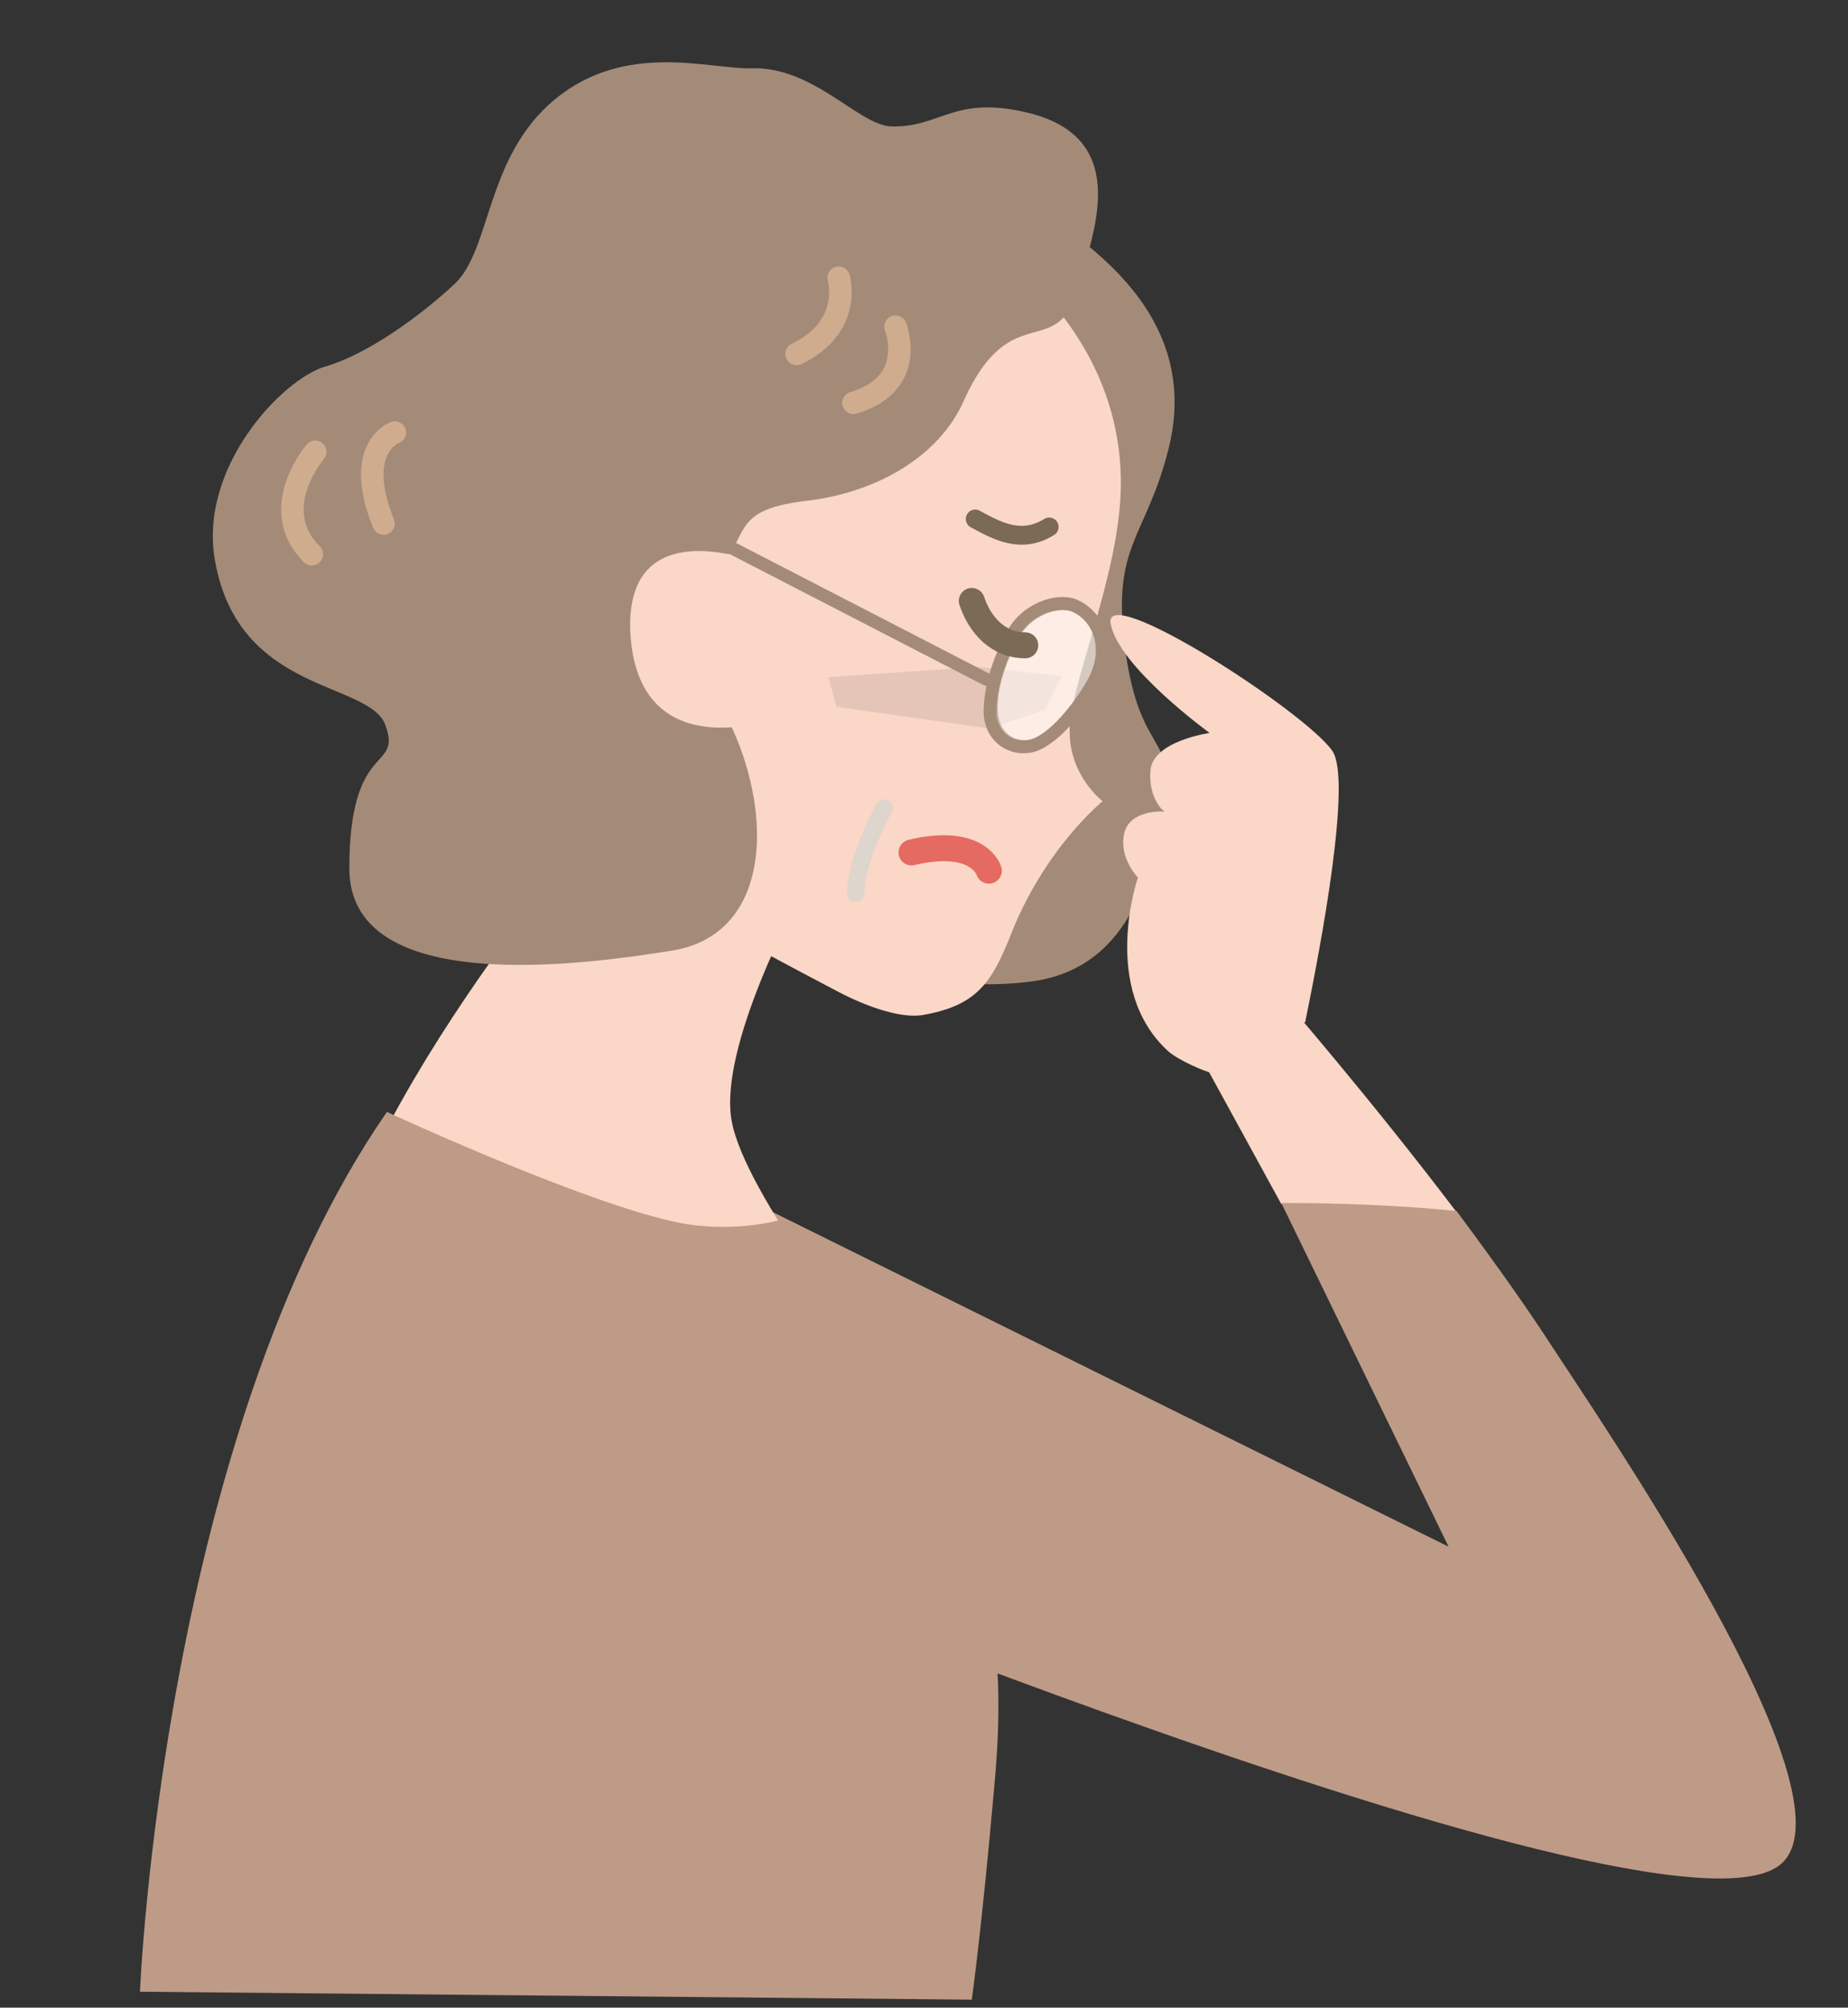
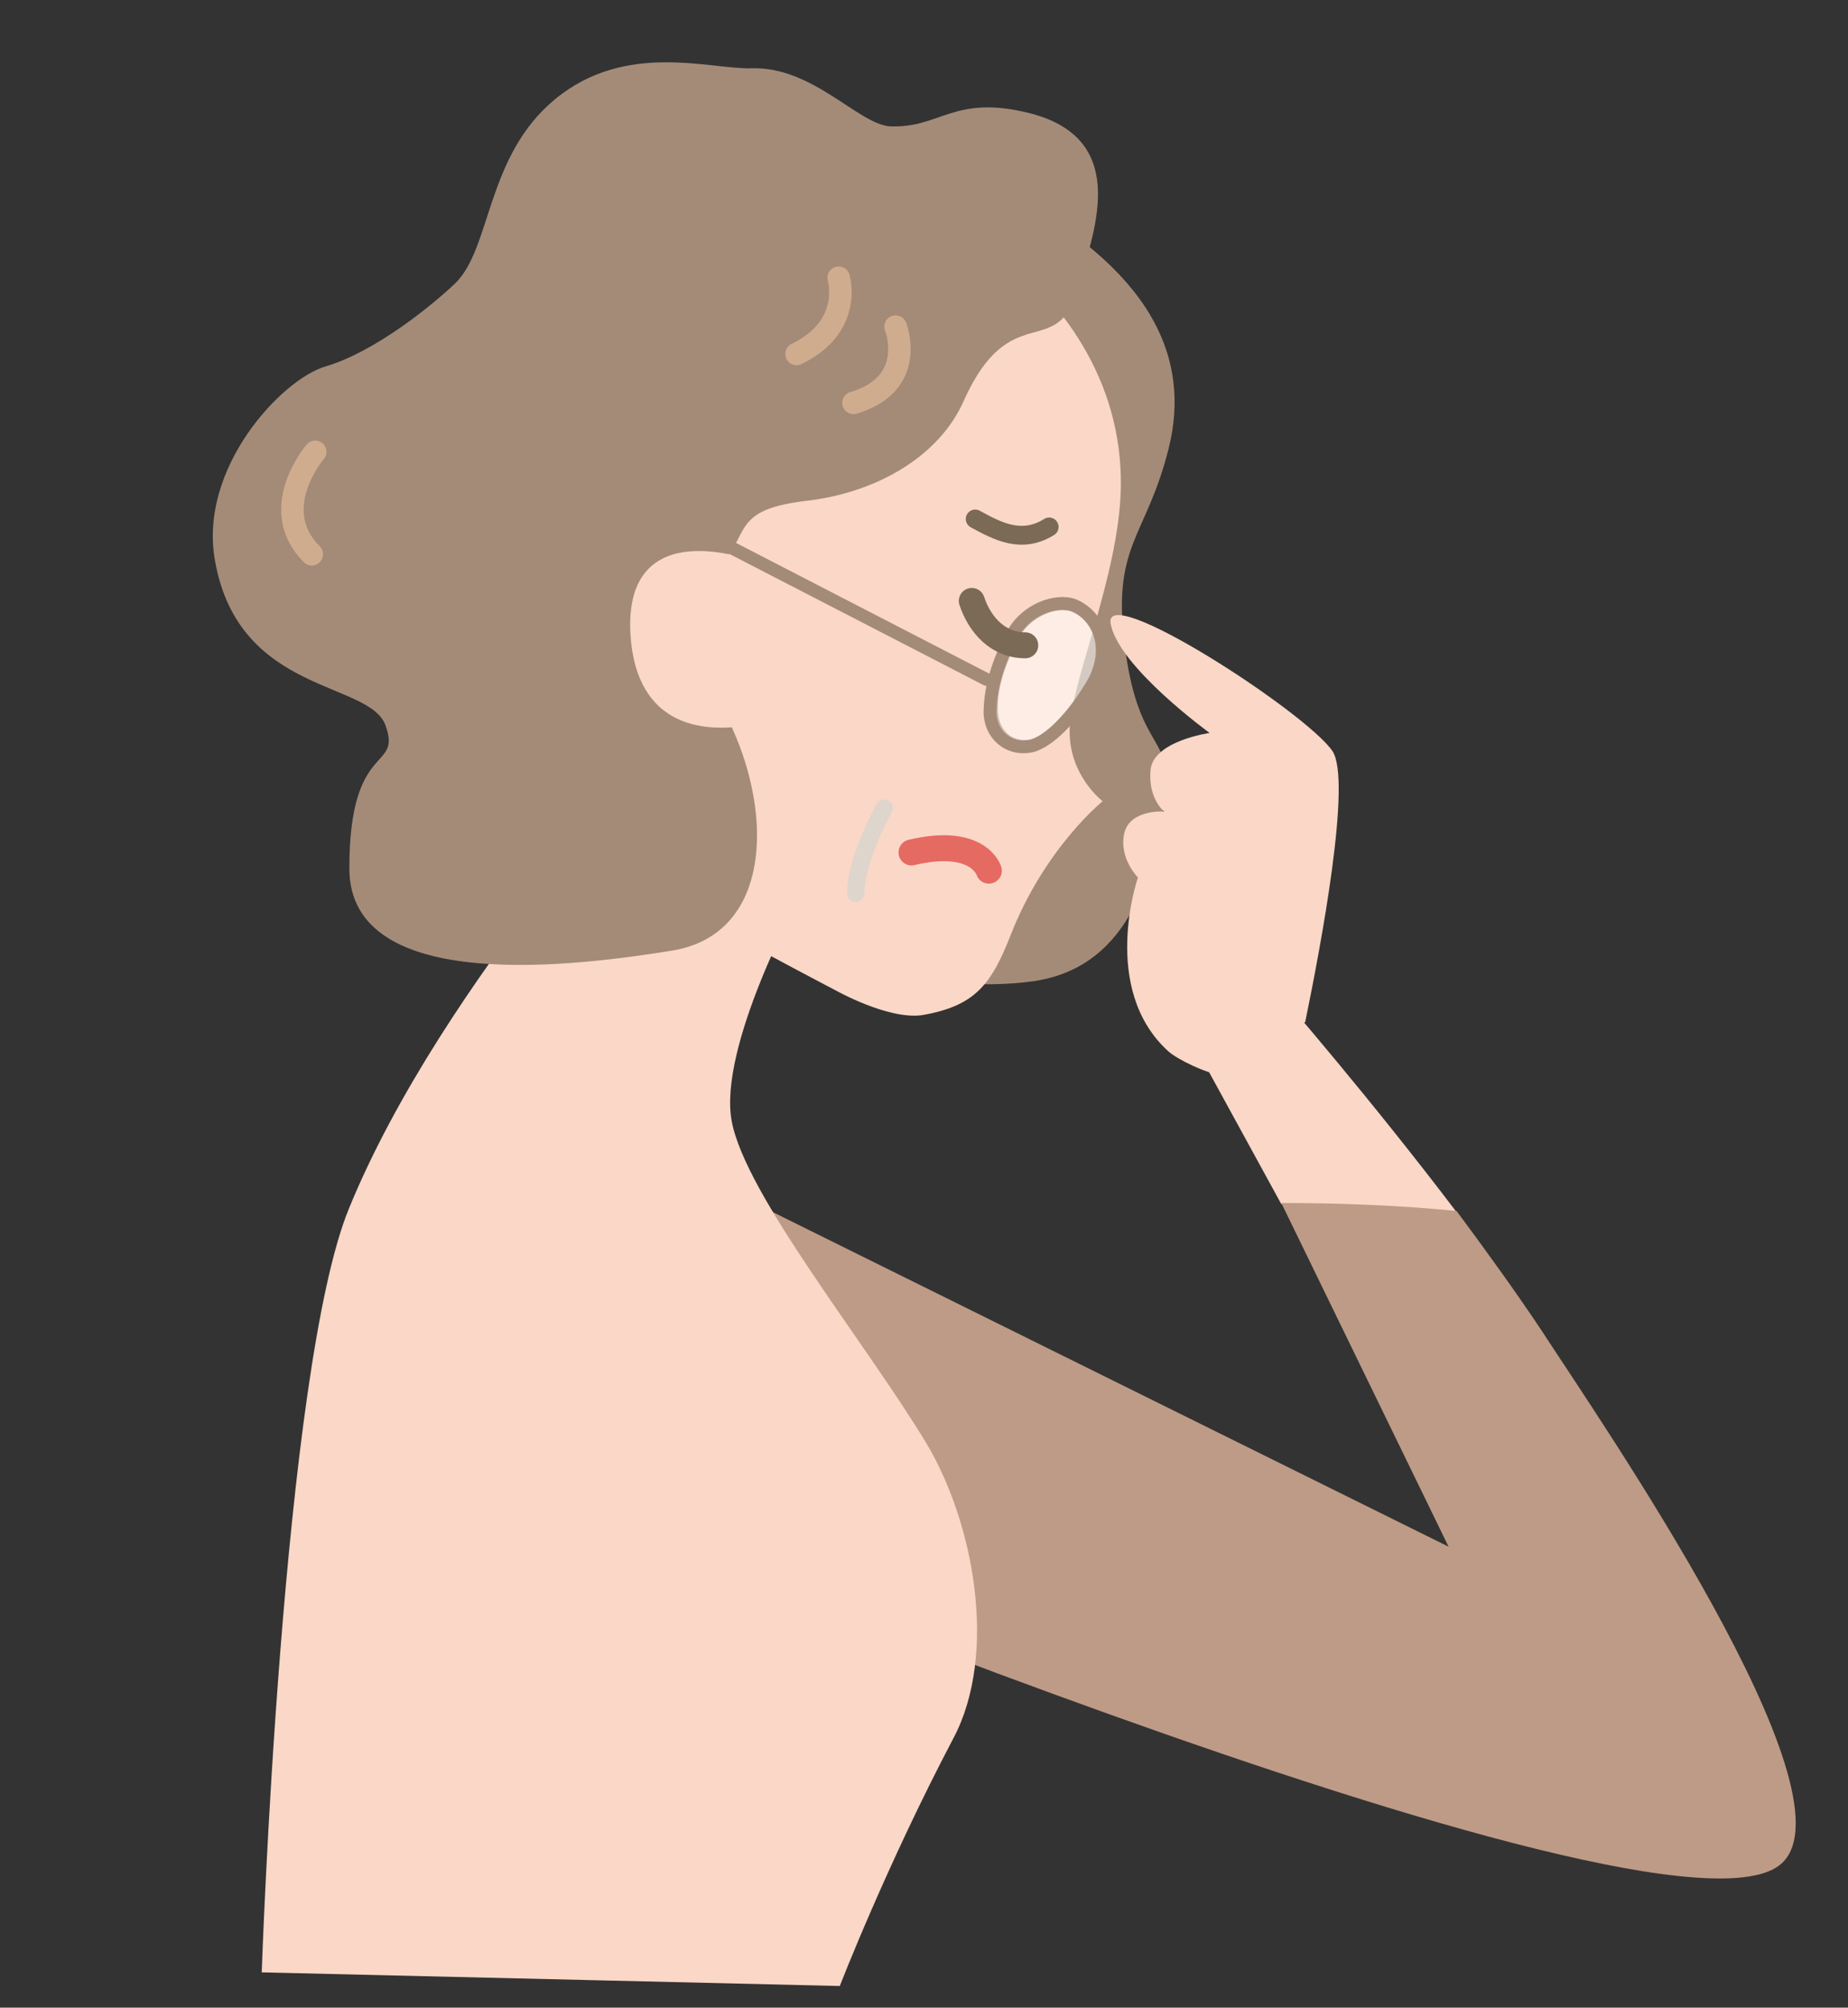
<svg xmlns="http://www.w3.org/2000/svg" id="レイヤー_1" x="0px" y="0px" viewBox="0 0 162.4 176.4" style="enable-background:new 0 0 162.4 176.4;" xml:space="preserve">
  <rect x="0" y="0" width="162.4" height="176.4" fill="#333333" stroke="none" />
  <style type="text/css">	.st0{fill:#A48B78;}	.st1{fill:#FAD7C6;}	.st2{fill:#BE9B86;}	.st3{fill:none;stroke:#7A6A56;stroke-width:1.654;stroke-linecap:round;}	.st4{fill:none;stroke:#E56A62;stroke-width:2.279;stroke-linecap:round;stroke-linejoin:round;}	.st5{fill:#E5C5B7;}	.st6{fill:#BD8965;}	.st7{opacity:0.54;fill:#FFFFFF;stroke:#A48B78;stroke-miterlimit:10;}	.st8{fill:none;stroke:#A48B78;stroke-width:1.127;stroke-linecap:round;stroke-linejoin:round;}	.st9{fill:none;stroke:#DED5CC;stroke-width:1.515;stroke-linecap:round;}	.st10{fill:none;stroke:#7A6A56;stroke-width:2.279;stroke-linecap:round;}	.st11{fill:none;stroke:#D0AC8F;stroke-width:1.973;stroke-linecap:round;stroke-linejoin:round;}</style>
  <g>
    <path class="st0" d="M88,16.7c13.2,6.9,16.7,14.7,14.7,22.7s-5.1,8.4-3.8,17.8c1.3,9.3,4.4,7.2,3.4,13.4   c-0.9,5.4-2.7,14.3-11.4,15.6c-8.7,1.3-25.9-1.8-31.8-11.5C53.1,64.5,40,60.7,51.4,46.7C62.7,32.7,68.7,30,74.7,28S88,16.7,88,16.7   z" />
    <path class="st1" d="M105.1,92.1l7.5-4.6c0,0,7.9,9.1,15.4,19c-5.1-0.5-10.3-0.7-15.4-0.7L105.1,92.1z" />
    <path class="st2" d="M57,101.1l70.3,34.8l-14.7-30.2c5.1,0,10.3,0.2,15.4,0.7c2.6,3.5,5.2,7.1,7.4,10.4   c5.4,8.3,27.8,40.7,21.2,46.9c-10,9.4-111-33.3-111-33.3L57,101.1z" />
    <path class="st1" d="M107.1,94.4c-1.1-0.1-3.6-1.3-4.4-2c-6.1-5.5-2.7-15.3-2.7-15.3s-1.7-1.7-1.2-3.9c0.5-2.1,3.5-1.9,3.5-1.9   s-1.4-1.1-1.2-3.6c0.2-2.6,5.2-3.3,5.2-3.3s-8-5.8-8.7-9.6c-0.7-3.8,17.2,7.8,19.5,11.2c1.7,2.6-1,17-2.4,23.8" />
    <path class="st1" d="M70.2,79c0,0-7.1,13-5.9,19.5c1.2,6.5,11.8,19.5,17.1,28.3c4.2,7,6.3,18.5,2.4,25.9c-5.9,11.2-10,21.8-10,21.8   L23,173.3c0,0,1.8-53,7.7-67.2C38.9,86.1,59,64.9,59,64.9L70.2,79z" />
    <path class="st1" d="M51.5,74.3c-0.4-5.1-2.4-11.5-7.3-19.4c-5-8.1,10.1-40.9,21.9-41c11.8-0.1,32.6,10.4,32.4,28.8   c-0.1,7.9-4.6,17.7-4.5,21.6c0,3.9,2.9,6.1,2.9,6.1s-5.1,4.1-8.1,11.8c-1.7,4.3-3.1,6.2-7.8,7C78,89.6,73.4,87,73.4,87   S52.1,75.9,51.5,74.3" />
    <path class="st3" d="M92.2,46.3c-2.4,1.5-4.5,0.4-6.5-0.7" />
    <path class="st4" d="M86.9,76.5c0,0-0.9-3-6.8-1.6" />
-     <path class="st2" d="M68.5,107.2c2.4,3.5,11.6,15.4,13.1,18.5c5.8,12,6.8,20,5.8,31c-1.1,12.6-2,19-2,19L12.3,175   c0,0,2-48.8,21.7-77.3c0,0,20.5,9.5,27.5,10C65.5,108.1,68.5,107.2,68.5,107.2z" />
-     <polygon class="st5" points="93.3,59.4 85.8,58.6 72.8,59.5 73.5,62.1 86.9,64 91.8,62.4  " />
    <path class="st6" d="M52.7,25.4" />
    <g>
      <path class="st7" d="M89,56c1.2-2.4,3.9-3.3,5.4-2.7c2.1,0.8,3.4,3.7,1.5,7c-1.9,3.3-4.2,5.1-5.5,5.2c-1.8,0.2-3.1-1.1-3.2-2.9    C87.1,60.8,87.6,58.7,89,56z" />
      <path class="st8" d="M88.9,55.9c1.2-2.4,4-3.3,5.5-2.7c2.1,0.9,3.5,3.8,1.5,7.1c-2,3.3-4.2,5.2-5.6,5.3c-1.8,0.2-3.2-1.1-3.3-2.9    C87,60.8,87.5,58.6,88.9,55.9z" />
    </g>
    <path class="st9" d="M77.7,71c0,0-2.5,4.5-2.5,7.5" />
    <path class="st0" d="M94.7,25.4c-1.8,6.4-5.9,0.7-10,9.8c-2.2,5-7.8,8.1-13.8,8.8c-6,0.7-5.2,2.5-6.9,4.8c-4.7,6.6-2.7,8,0.7,16   c3.3,8,2.5,17.3-5.5,18.7c-8,1.3-28.5,4.1-28.5-7.2c0-11.3,4.6-8.5,3.2-12.5c-1.3-4-12.9-2.7-15-14.5c-1.5-8.2,5.9-16,9.7-17.1   C33,30.9,38,26.8,40,24.9c3.2-3.1,2.7-11.2,8.8-16.2C55,3.6,62.4,6.1,66,6c5.4-0.2,9.4,4.9,12.2,5.1c4.5,0.2,5.6-2.9,12.5-1.1   C99.5,12.4,96,20.7,94.7,25.4z" />
    <path class="st1" d="M66.2,49.3c0,0-11.4-4.4-10.8,6.4c0.7,11.5,12.1,7.6,12.1,7.6" />
    <line class="st8" x1="86.7" y1="59.7" x2="61.7" y2="46.8" />
    <path class="st10" d="M85.4,52.8c0.7,2.1,2.3,3.9,4.7,3.9" />
    <path class="st11" d="M78.7,28.7c0,0,2,5-3.7,6.7" />
    <path class="st11" d="M73.7,24.4c0,0,1.3,4.3-3.7,6.7" />
-     <path class="st11" d="M34.7,38c0,0-3.7,1.3-1,8" />
    <path class="st11" d="M27.7,39.7c0,0-4.3,5-0.3,9" />
  </g>
</svg>